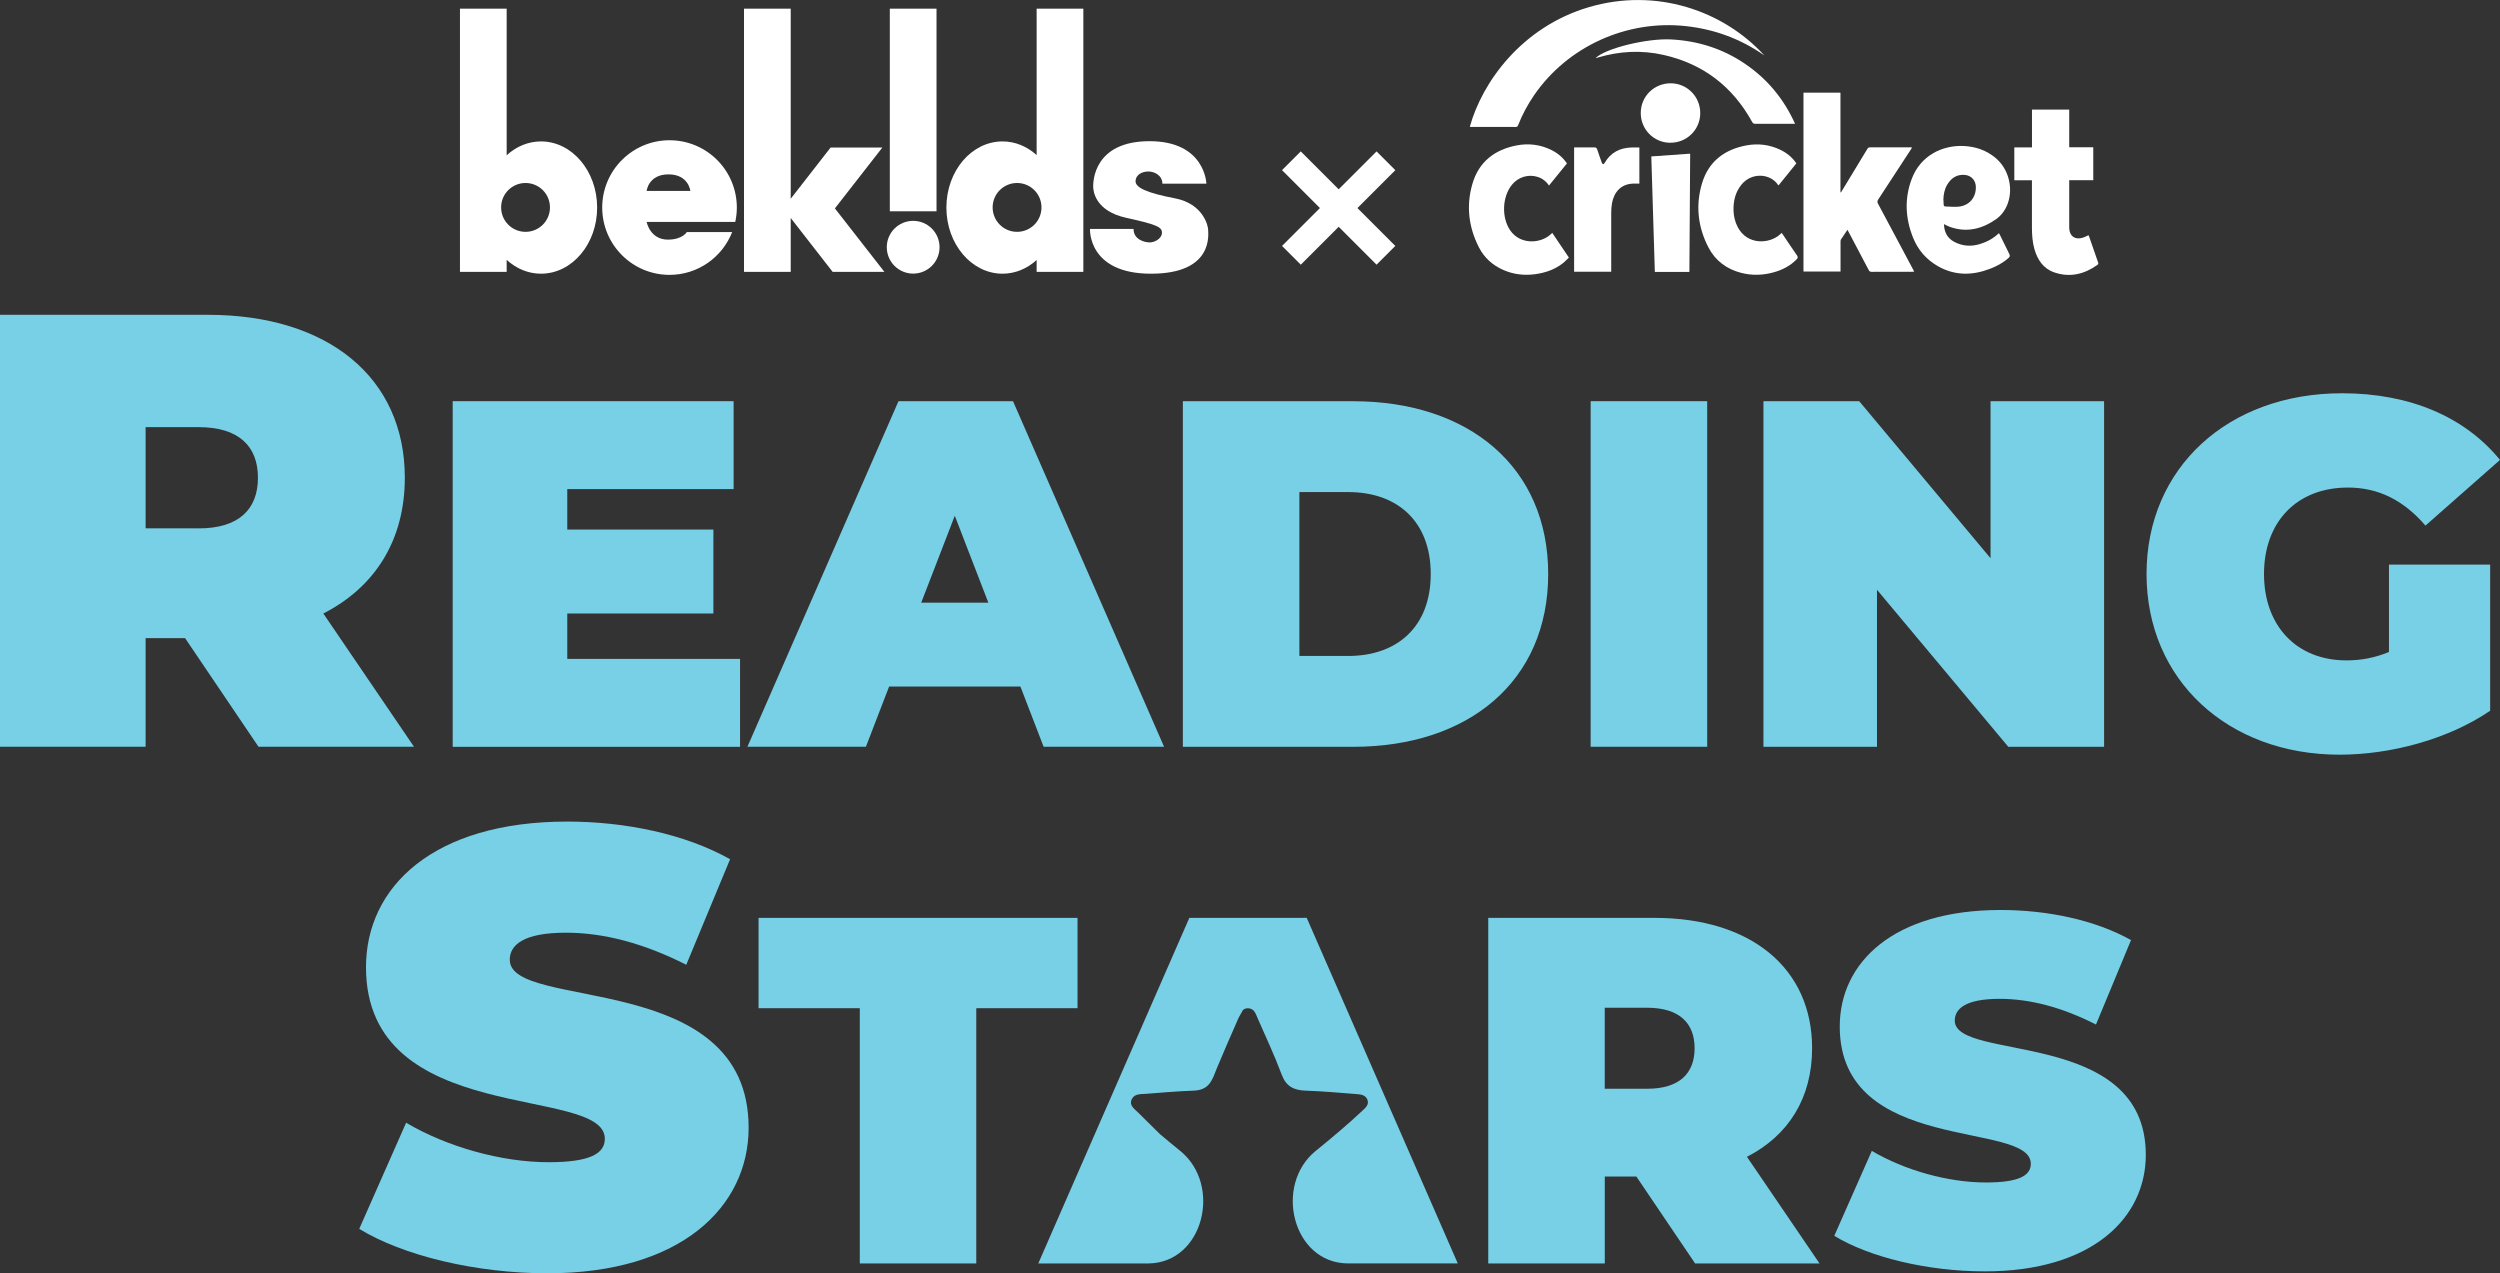
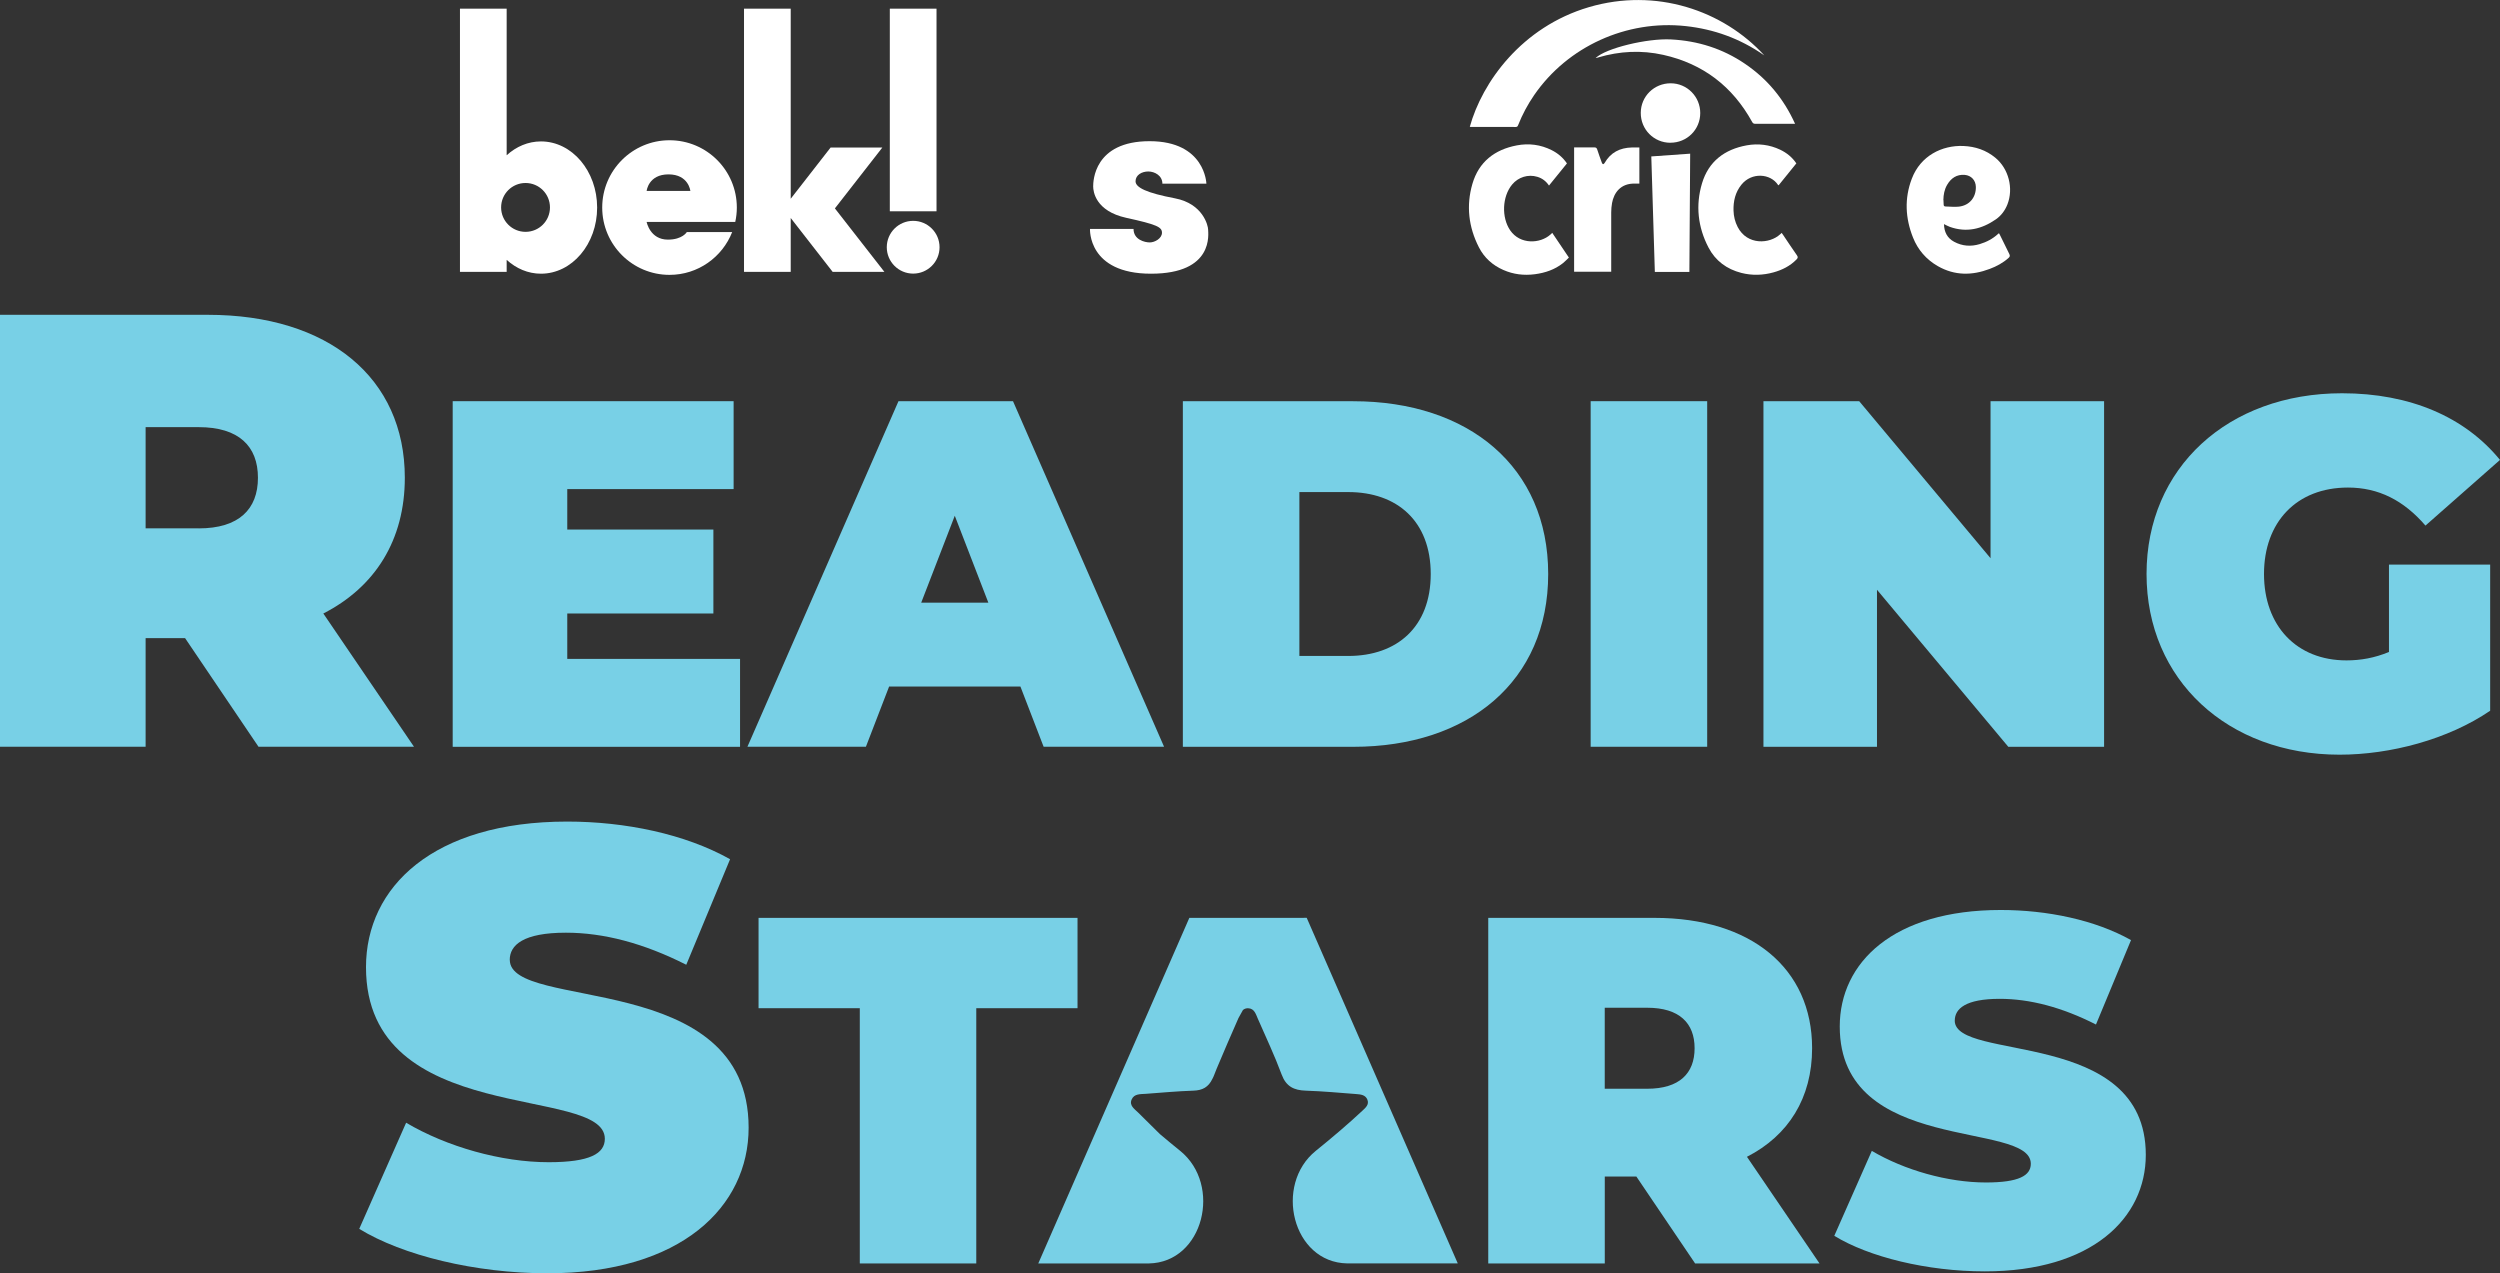
<svg xmlns="http://www.w3.org/2000/svg" id="Layer_1" data-name="Layer 1" viewBox="0 0 536.35 273.18">
  <rect x="0" y="0" width="536.35" height="273.18" fill="#333333" stroke="none" />
  <defs>
    <style>
      .cls-1 {
        fill: #fff;
      }

      .cls-2 {
        fill: #78d0e6;
      }
    </style>
  </defs>
  <g>
    <g>
-       <path class="cls-1" d="M410.22,31.64c-.11.18-.19.33-.28.46-2.32,3.56-4.64,7.13-6.98,10.69-.21.32-.24.55-.05.91,2.51,4.68,5,9.37,7.5,14.06.08.15.15.3.26.52-.19.01-.33.03-.48.03-2.89,0-5.77,0-8.66.01-.34,0-.49-.13-.63-.41-1.42-2.7-2.84-5.4-4.27-8.1-.08-.15-.16-.3-.28-.51-.49.73-.96,1.41-1.41,2.11-.08.13-.07.33-.07.5,0,1.93,0,3.87,0,5.8v.55h-7.95V19.88h7.93v21.36s.07.03.1.04c.08-.13.17-.26.25-.39,1.8-2.97,3.61-5.94,5.4-8.91.14-.23.26-.37.57-.37,2.9.01,5.8,0,8.71,0,.09,0,.18.01.33.03Z" />
      <path class="cls-1" d="M378.54,11.9c-.09-.06-.18-.11-.26-.17-5.01-3.46-10.55-5.47-16.61-6.13-12.69-1.38-25.33,4.35-32.53,14.8-1.38,2.01-2.53,4.15-3.43,6.42-.1.24-.17.42-.51.42-3.21-.02-6.43,0-9.64-.01-.07,0-.15-.02-.23-.02,2.64-9.54,11.1-21.42,25.57-25.68,14.36-4.22,28.77.68,37.63,10.37Z" />
      <path class="cls-1" d="M417.06,48.07c.04,1.7.7,3.01,2.18,3.8,1.74.94,3.6,1.07,5.49.5,1.47-.44,2.8-1.14,3.93-2.18.06-.05.12-.09.2-.16.07.12.14.23.19.34.67,1.37,1.33,2.75,2.02,4.11.2.39.13.61-.17.87-1.18,1.05-2.55,1.79-4.02,2.34-3.79,1.44-7.52,1.47-11.13-.59-2.48-1.42-4.28-3.49-5.33-6.13-1.66-4.16-1.87-8.41-.26-12.63,1.86-4.91,6.47-7.21,11.07-7.02,2.55.11,4.86.88,6.85,2.52,2.86,2.35,3.94,6.57,2.59,10.02-.52,1.31-1.34,2.41-2.49,3.21-3.03,2.09-6.29,2.88-9.87,1.6-.42-.15-.81-.38-1.25-.59ZM416.95,42.92c.02.31.04.62.04.93,0,.27.09.44.4.45.96.01,1.94.14,2.88.03,2.26-.26,3.68-1.98,3.63-4.24-.03-1.41-.99-2.46-2.4-2.57-1.72-.13-2.92.7-3.76,2.13-.59,1-.79,2.12-.81,3.28Z" />
-       <path class="cls-1" d="M435.94,31.63v-8.12h7.99v8.09h5.16v7.06h-5.16v.57c0,3.12,0,6.24,0,9.35,0,.12,0,.25,0,.37.07,1.71,1.21,2.54,2.86,2.06.43-.12.83-.35,1.28-.55.04.08.1.2.14.32.63,1.82,1.27,3.65,1.9,5.47.08.22.13.39-.11.56-2.83,2.03-5.91,2.78-9.27,1.63-2.36-.81-3.59-2.68-4.26-4.98-.43-1.5-.53-3.03-.54-4.58,0-3.2,0-6.39,0-9.59,0-.19,0-.37,0-.62h-3.78v-7.05h3.78Z" />
      <path class="cls-1" d="M333.02,49.96c1.19,1.77,2.36,3.5,3.57,5.3-.43.4-.82.84-1.28,1.2-1.76,1.39-3.81,2.08-6.01,2.37-2.34.31-4.61.04-6.77-.91-2.31-1.01-4.11-2.63-5.25-4.87-2.22-4.34-2.75-8.94-1.39-13.61,1.37-4.71,4.77-7.35,9.53-8.25,2.58-.49,5.1-.17,7.47,1.02,1.32.66,2.42,1.58,3.28,2.85-1.27,1.57-2.55,3.14-3.85,4.75-.63-.94-1.46-1.57-2.51-1.88-1.96-.59-4.07.06-5.4,1.66-2.14,2.58-2.31,7.05-.42,9.82,2.15,3.13,6.45,2.87,8.63.92.12-.1.23-.21.39-.37Z" />
-       <path class="cls-1" d="M385.39,35.05c-1.28,1.58-2.54,3.14-3.81,4.71-.05-.03-.1-.05-.12-.08-1.61-2.47-5.67-2.79-7.87-.04-1.3,1.62-1.74,3.52-1.68,5.56.04,1.23.32,2.4.89,3.5,2.06,3.98,6.87,3.64,9.11,1.57.1-.09.2-.19.33-.3.1.14.2.26.28.39.99,1.47,1.97,2.96,2.99,4.41.27.38.21.6-.09.9-1.37,1.4-3.05,2.24-4.91,2.76-2.3.64-4.62.71-6.93.12-3.12-.8-5.55-2.59-7.04-5.44-2.29-4.39-2.8-9.06-1.39-13.78,1.41-4.7,4.84-7.29,9.61-8.15,2.47-.44,4.88-.14,7.16.94,1.4.67,2.58,1.62,3.47,2.94Z" />
+       <path class="cls-1" d="M385.39,35.05c-1.28,1.58-2.54,3.14-3.81,4.71-.05-.03-.1-.05-.12-.08-1.61-2.47-5.67-2.79-7.87-.04-1.3,1.62-1.74,3.52-1.68,5.56.04,1.23.32,2.4.89,3.5,2.06,3.98,6.87,3.64,9.11,1.57.1-.09.2-.19.33-.3.1.14.2.26.28.39.99,1.47,1.97,2.96,2.99,4.41.27.38.21.6-.09.9-1.37,1.4-3.05,2.24-4.91,2.76-2.3.64-4.62.71-6.93.12-3.12-.8-5.55-2.59-7.04-5.44-2.29-4.39-2.8-9.06-1.39-13.78,1.41-4.7,4.84-7.29,9.61-8.15,2.47-.44,4.88-.14,7.16.94,1.4.67,2.58,1.62,3.47,2.94" />
      <path class="cls-1" d="M345.65,58.3h-7.94v-26.68c.17,0,.33,0,.5,0,1.26,0,2.53.01,3.79,0,.37,0,.55.08.67.46.3.95.65,1.88.99,2.82.05.13.16.31.26.32.1.01.26-.13.33-.25,1.29-2.26,3.29-3.27,5.84-3.33.53-.01,1.06,0,1.62,0v7.75c-.29,0-.57,0-.84,0-3.25-.13-4.64,2.07-5.02,4.16-.12.67-.18,1.36-.18,2.04-.02,4.04,0,8.08,0,12.12v.6Z" />
      <path class="cls-1" d="M385.13,26.56c-1.23,0-2.35,0-3.47,0-1.7,0-3.4,0-5.1,0-.33,0-.49-.11-.65-.39-4.21-7.64-10.54-12.49-19.07-14.4-4.69-1.05-9.35-.81-13.96.55-.15.04-.3.09-.45.13-.03,0-.06,0-.09-.01,2.18-2.11,11.08-4.25,16.16-3.98,5.77.3,11.08,1.97,15.86,5.22,4.78,3.24,8.34,7.52,10.76,12.89Z" />
      <path class="cls-1" d="M362.43,58.34h-7.4c-.25-8.26-.51-16.49-.76-24.78,2.78-.2,5.53-.39,8.34-.59-.06,8.46-.11,16.89-.17,25.37Z" />
      <path class="cls-1" d="M358.36,30.63c-3.55-.01-6.37-2.86-6.35-6.42.01-3.54,2.87-6.35,6.43-6.34,3.51.01,6.34,2.87,6.33,6.39,0,3.55-2.85,6.37-6.41,6.36Z" />
    </g>
    <g>
      <rect class="cls-1" x="190.9" y="1.86" width="10.02" height="43.47" />
      <polygon class="cls-1" points="189.74 58.33 179.12 44.71 189.3 31.65 178.2 31.65 169.64 42.64 169.64 1.86 159.62 1.86 159.62 58.33 169.64 58.33 169.64 46.77 178.64 58.33 189.74 58.33" />
      <circle class="cls-1" cx="195.91" cy="53.04" r="5.66" />
      <path class="cls-1" d="M158.08,44.53c0-7.98-6.47-14.44-14.44-14.44s-14.44,6.47-14.44,14.44,6.47,14.44,14.44,14.44c6.12,0,11.33-3.81,13.44-9.18h-9.73s-.93,1.62-4.06,1.62c-3.84,0-4.56-3.79-4.56-3.79h19.01c.22-1,.34-2.03.34-3.1ZM138.73,40.96s.37-3.55,4.69-3.55,4.69,3.55,4.69,3.55h-9.38Z" />
      <path class="cls-1" d="M249.39,39.41h9.43s-.23-9.12-12.19-9.12-12.1,8.63-12.1,9.71.5,5.28,7.09,6.73c6.59,1.44,7.67,1.99,7.67,3.2s-1.53,2.08-2.62,2.08-3.48-.59-3.48-2.89h-9.34s-.52,9.6,13.09,9.6,12.25-8.66,12.25-9.47-1.08-5.55-7.11-6.7c-6.03-1.15-8.46-2.3-8.46-3.66s1.37-2.1,2.73-2.1,3.03.87,3.03,2.62Z" />
-       <path class="cls-1" d="M222.4,1.86v31.41c-2.03-1.83-4.56-2.93-7.31-2.93-6.66,0-12.05,6.35-12.05,14.19s5.4,14.19,12.05,14.19c2.75,0,5.28-1.1,7.31-2.93v2.53h10.02V1.86h-10.02ZM218.2,49.74c-2.89,0-5.24-2.34-5.24-5.24s2.34-5.24,5.24-5.24,5.24,2.34,5.24,5.24-2.34,5.24-5.24,5.24Z" />
      <path class="cls-1" d="M116.06,30.34c-2.77,0-5.32,1.11-7.36,2.97V1.86h-10.02v56.46h10.02v-2.57c2.04,1.85,4.58,2.97,7.36,2.97,6.66,0,12.05-6.35,12.05-14.19s-5.4-14.19-12.05-14.19ZM112.75,49.74c-2.89,0-5.24-2.34-5.24-5.24s2.34-5.24,5.24-5.24,5.24,2.34,5.24,5.24-2.34,5.24-5.24,5.24Z" />
    </g>
    <g>
-       <rect class="cls-1" x="284.35" y="30.29" width="5.69" height="28.68" transform="translate(52.56 216.15) rotate(-45)" />
-       <rect class="cls-1" x="284.35" y="30.29" width="5.69" height="28.68" transform="translate(115.68 -190) rotate(45)" />
-     </g>
+       </g>
  </g>
  <g>
    <path class="cls-2" d="M69.37,131.62c11.12-5.69,17.48-15.75,17.48-29.13,0-21.45-16.42-34.95-42.23-34.95H0v92.67h31.24v-23.3h8.47l15.75,23.3h33.36l-19.46-28.6ZM42.63,113.35h-11.39v-21.71h11.39c8.61,0,12.71,4.1,12.71,10.86s-4.1,10.86-12.71,10.86Z" />
    <polygon class="cls-2" points="158.77 141.36 121.7 141.36 121.7 131.62 153.05 131.62 153.05 113.61 121.7 113.61 121.7 104.93 157.39 104.93 157.39 86.07 97.12 86.07 97.12 160.22 158.77 160.22 158.77 141.36" />
    <path class="cls-2" d="M190.75,147.29h28.17l4.98,12.92h25.84l-32.41-74.14h-24.57l-32.41,74.14h25.42l4.98-12.92ZM204.84,110.65l7.2,18.64h-14.4l7.2-18.64Z" />
    <path class="cls-2" d="M332.15,123.15c0-22.98-17.05-37.07-41.84-37.07h-36.54v74.14h36.54c24.79,0,41.84-14.09,41.84-37.07ZM278.77,140.73v-35.16h10.49c10.49,0,17.69,6.25,17.69,17.58s-7.2,17.58-17.69,17.58h-10.49Z" />
    <rect class="cls-2" x="341.26" y="86.07" width="25" height="74.14" />
    <polygon class="cls-2" points="402.69 126.53 430.86 160.22 451.41 160.22 451.41 86.07 427.05 86.07 427.05 119.76 398.87 86.07 378.33 86.07 378.33 160.22 402.69 160.22 402.69 126.53" />
    <path class="cls-2" d="M512.52,139.88c-3.07,1.27-6.04,1.8-9.11,1.8-10.7,0-17.69-7.41-17.69-18.54s6.99-18.54,18.01-18.54c6.57,0,11.97,2.75,16.63,8.16l15.99-14.09c-7.52-9.21-19.28-14.3-33.89-14.3-24.47,0-41.94,15.99-41.94,38.77s17.48,38.77,41.41,38.77c10.91,0,23.3-3.28,32.31-9.43v-31.35h-21.71v18.75Z" />
    <path class="cls-2" d="M109.36,205.93c0-3.18,2.91-5.83,12.05-5.83,8.08,0,16.68,2.25,25.82,6.88l9.4-22.64c-9.66-5.43-22.51-8.08-34.95-8.08-28.73,0-43.16,14.03-43.16,31.24,0,34.55,51.24,25.15,51.24,36.81,0,3.18-3.18,5.03-12.05,5.03-10.19,0-21.84-3.31-30.58-8.47l-10.06,22.77c9.27,5.69,24.89,9.53,40.38,9.53,28.73,0,43.16-14.3,43.16-31.24,0-34.16-51.24-24.89-51.24-36.01Z" />
    <polygon class="cls-2" points="231.17 196.92 162.74 196.92 162.74 216.3 184.46 216.3 184.46 271.06 209.45 271.06 209.45 216.3 231.17 216.3 231.17 196.92" />
    <path class="cls-2" d="M388.77,224.88c0-17.16-13.13-27.96-33.79-27.96h-35.69v74.14h25v-18.64h6.78l12.6,18.64h26.69l-15.57-22.88c8.9-4.55,13.98-12.6,13.98-23.3ZM353.39,233.57h-9.11v-17.37h9.11c6.88,0,10.17,3.28,10.17,8.69s-3.28,8.69-10.17,8.69Z" />
    <path class="cls-2" d="M419.38,218.95c0-2.54,2.33-4.66,9.64-4.66,6.46,0,13.35,1.8,20.65,5.51l7.52-18.11c-7.73-4.34-18.01-6.46-27.96-6.46-22.98,0-34.53,11.23-34.53,25,0,27.64,40.99,20.12,40.99,29.44,0,2.54-2.54,4.02-9.64,4.02-8.16,0-17.48-2.65-24.47-6.78l-8.05,18.22c7.41,4.55,19.91,7.63,32.3,7.63,22.98,0,34.53-11.44,34.53-25,0-27.33-40.99-19.91-40.99-28.81Z" />
    <path class="cls-2" d="M279.73,196.92h-24.57l-32.41,74.14h23.37s.36,0,.36,0c11.75-.22,15.76-16.85,6.71-24.16-1.38-1.12-2.87-2.34-4.35-3.6-1.56-1.53-3.11-3.06-4.66-4.61-.77-.77-1.99-1.51-1.38-2.84.55-1.22,1.88-1.1,3.01-1.18,3.41-.25,6.81-.57,10.22-.68,1.98-.06,3.23-.78,4.05-2.48.17-.3.32-.63.45-.99.16-.42.33-.83.49-1.24,1.49-3.6,3.07-7.17,4.63-10.75.01-.02.02-.05.03-.08.13-.26.48-.9.98-1.76.3-.26.68-.42,1.23-.37,1.23.1,1.54,1.26,1.95,2.2,1.74,3.99,3.61,7.93,5.12,12,.96,2.59,2.65,3.39,5.19,3.47,3.62.12,7.23.45,10.84.73.93.07,1.95.17,2.36,1.18.44,1.08-.38,1.75-1.05,2.38-3.02,2.84-6.78,6.01-10,8.61-9.05,7.31-5.03,23.94,6.71,24.16h.65s4.07,0,4.07,0h19.02l-32.41-74.14h-.63Z" />
  </g>
</svg>